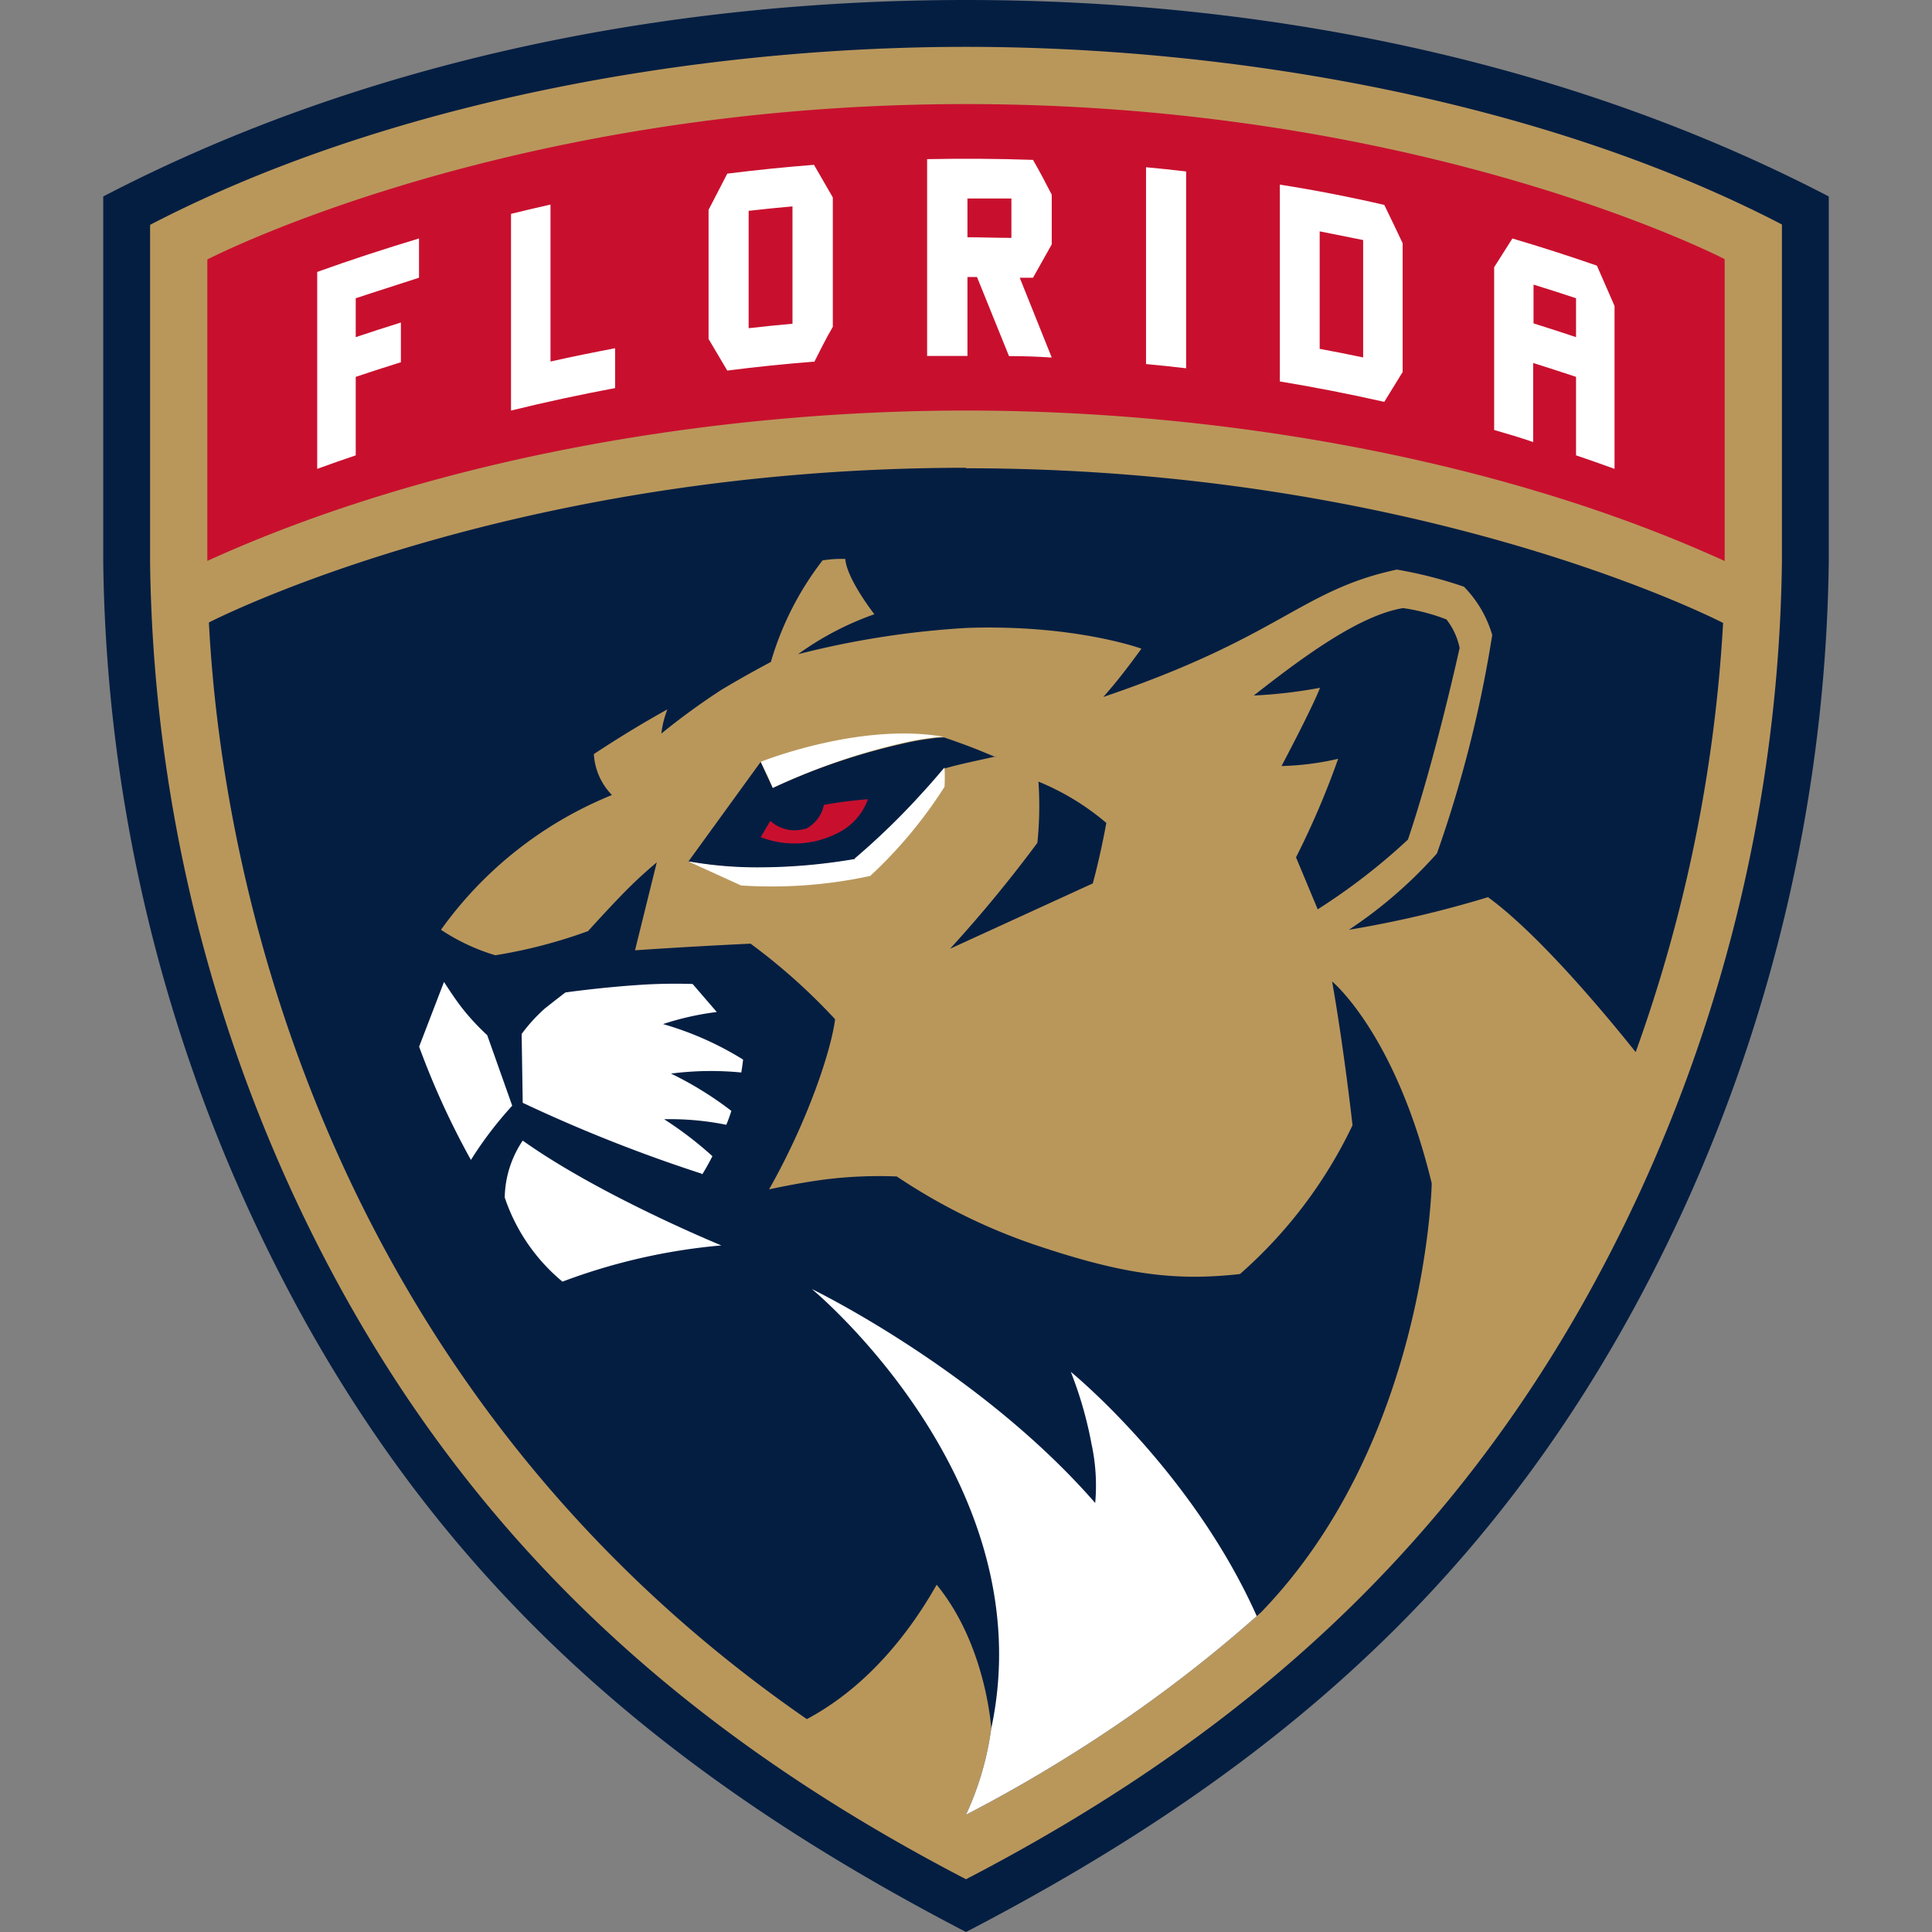
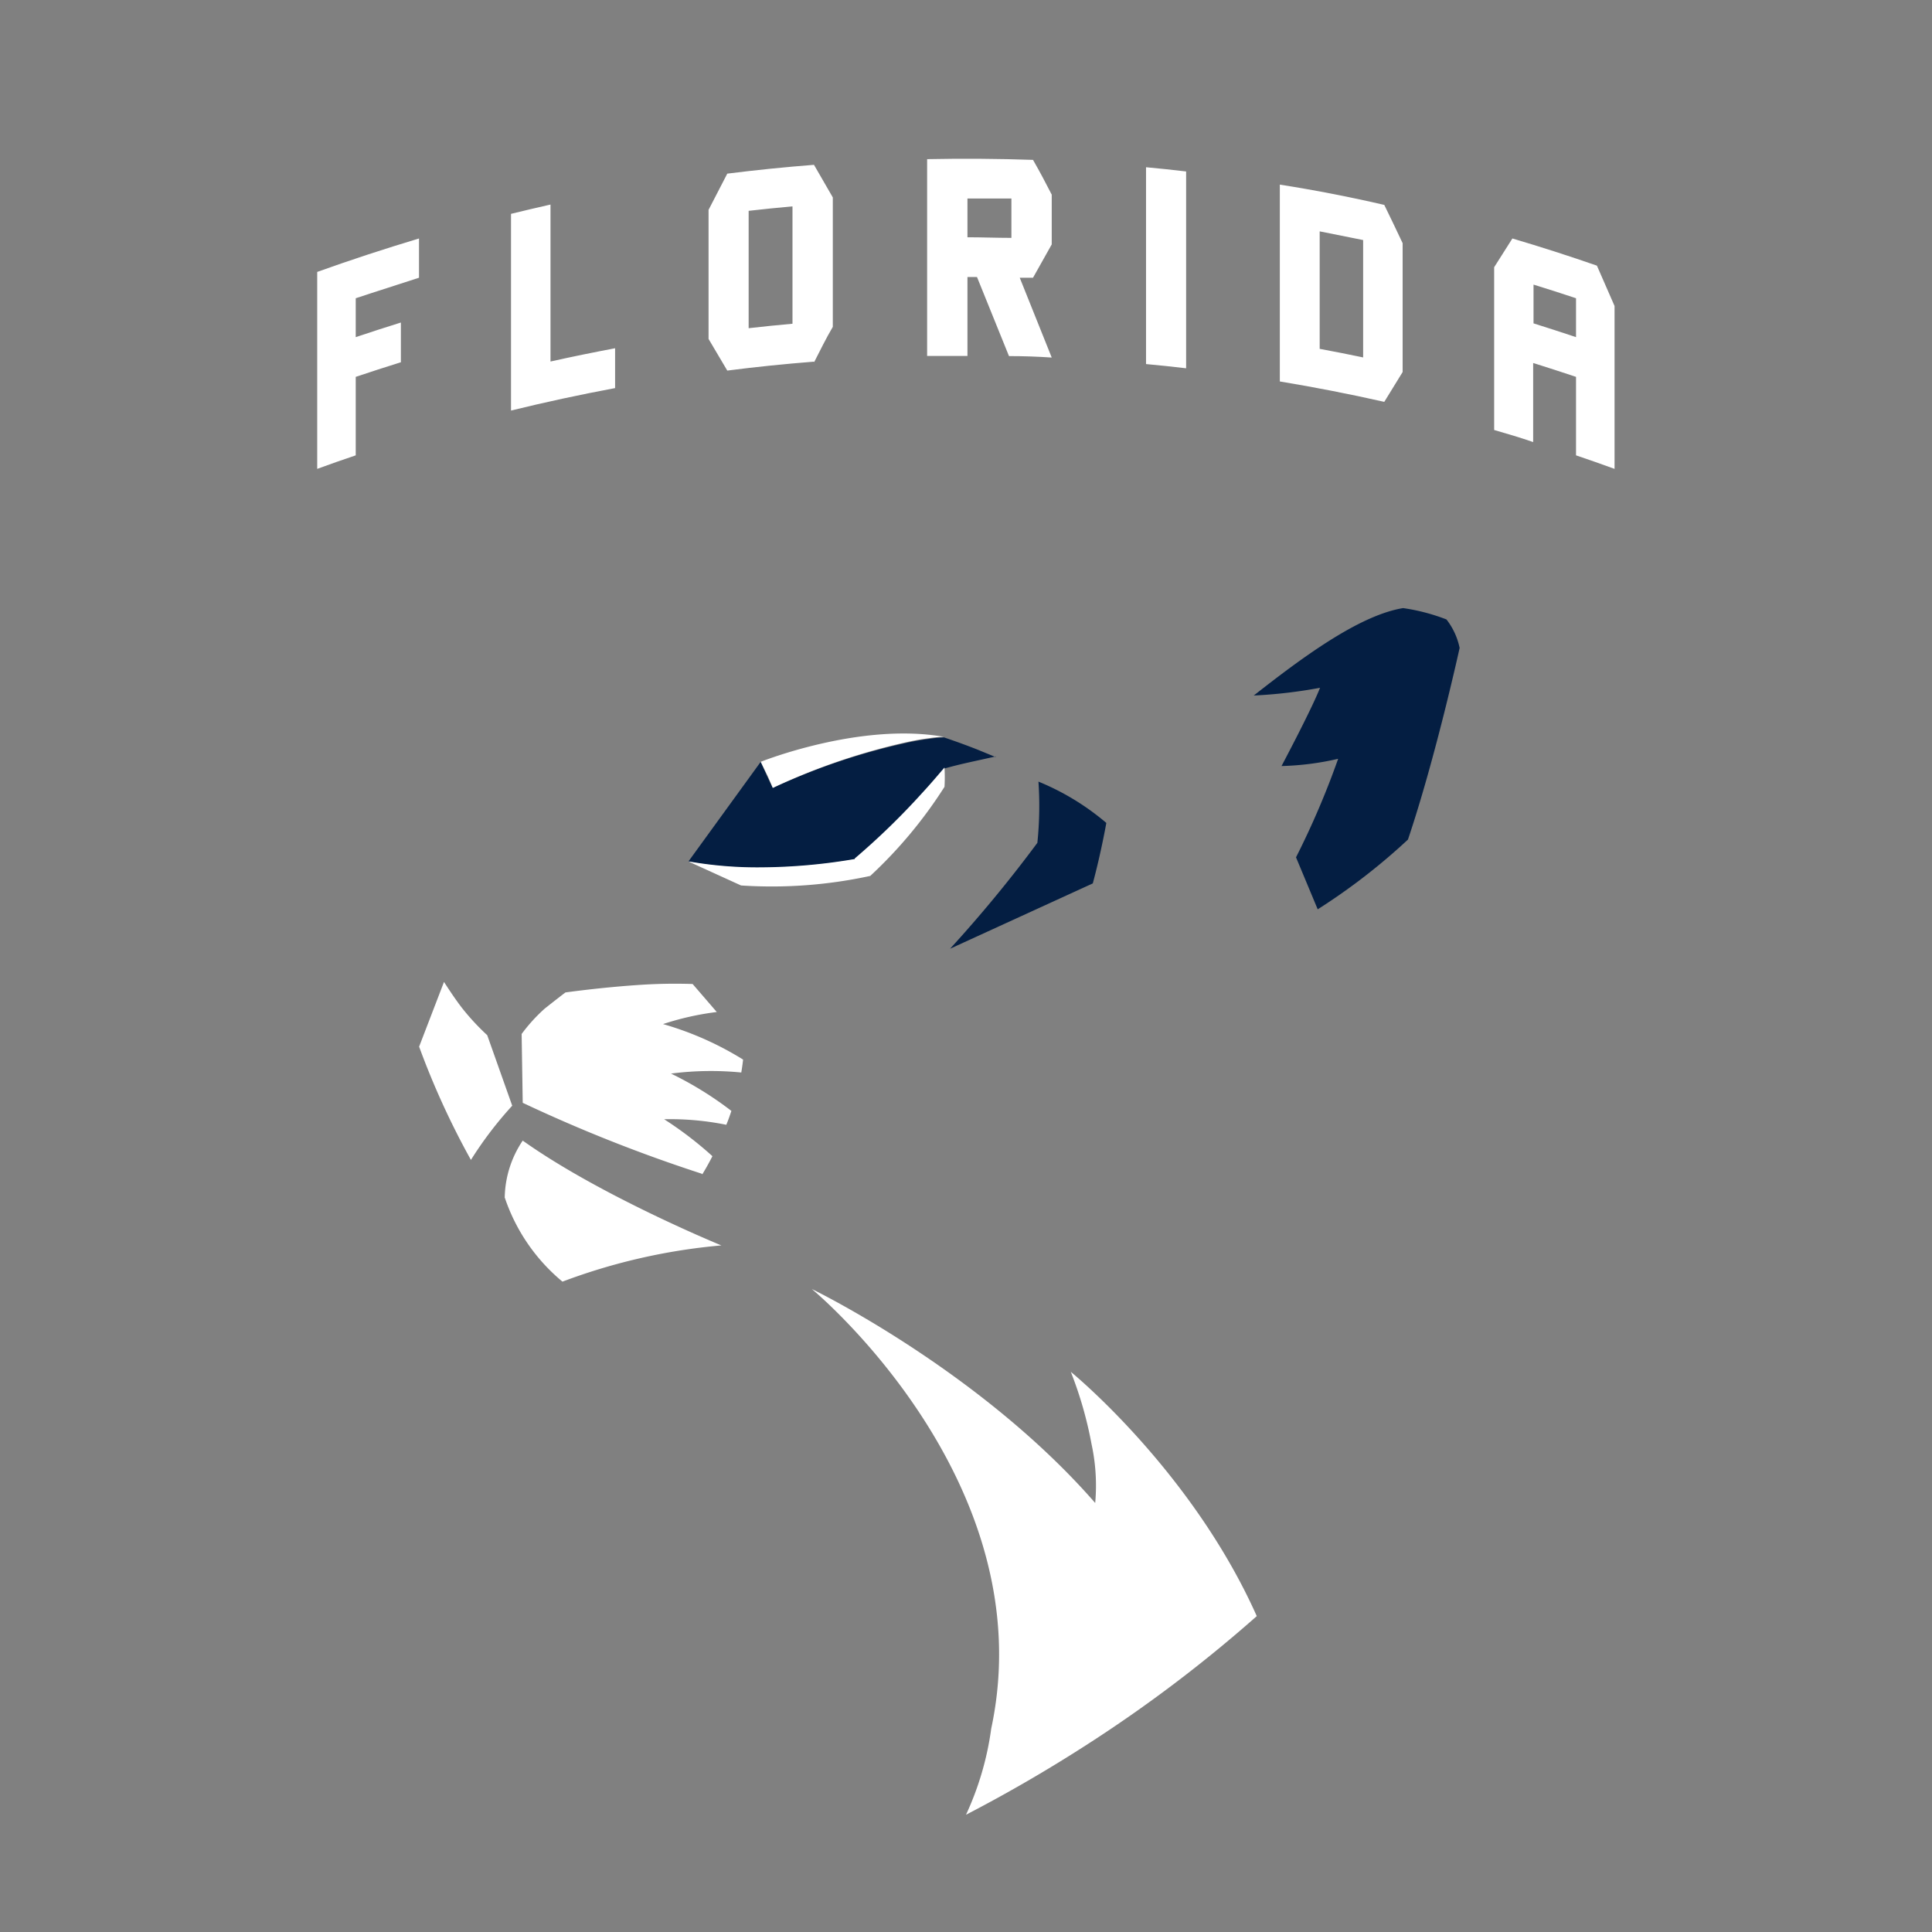
<svg xmlns="http://www.w3.org/2000/svg" id="Ebene_1" data-name="Ebene 1" width="160" height="160" viewBox="0 0 160 160">
  <rect x="0" y="0" width="160" height="160" fill="#808080" stroke="none" />
  <defs>
    <style>.cls-1{fill:#041e42;}.cls-2{fill:#b9975b;}.cls-3{fill:#fff;}.cls-4{fill:#c8102e;}</style>
  </defs>
-   <path class="cls-1" d="M8.55,16.27V46.59a132.86,132.86,0,0,0,12.13,53.78C34,129.29,53.66,146.32,80,160c26.12-13.57,45.89-30.53,59.32-59.63a132.86,132.86,0,0,0,12.13-53.78V16.27C129.36,4.77,104.1,0,80,0,56.12,0,30.79,4.69,8.55,16.27Z" />
-   <path class="cls-2" d="M12.43,18.62v28A128.7,128.7,0,0,0,24.2,98.74c12.41,26.9,31.23,44.13,55.8,56.89,24.67-12.81,43.43-30.09,55.8-56.89a128.7,128.7,0,0,0,11.77-52.15v-28C128,8.43,102.4,3.88,80,3.88S32,8.45,12.43,18.62Z" />
  <path class="cls-1" d="M109.12,75.31a51.29,51.29,0,0,0,7.48-5.78c2.29-6.78,4.28-15.87,4.28-15.87a5.72,5.72,0,0,0-1.09-2.36,16.36,16.36,0,0,0-3.59-.94c-3.7.6-8.53,4.23-12.37,7.24a40.31,40.31,0,0,0,5.49-.64c-.7,1.79-3.19,6.48-3.19,6.48a23.17,23.17,0,0,0,4.69-.6A68.6,68.6,0,0,1,107.33,71l1.79,4.29ZM82.44,62.69l-1.51-.62c-1.47-.58-2.75-1-2.75-1a8.75,8.75,0,0,0-.9.07l-.51.07c-.45.06-.9.14-1.34.23A53.46,53.46,0,0,0,64,65.25h0l-.45-.93L63,63.09l-6,8.27h0a32.83,32.83,0,0,0,6.1.5,47.32,47.32,0,0,0,7.71-.69,60.74,60.74,0,0,0,5.58-5.42c.38-.41.76-.84,1.13-1.27l.72-.84c1.4-.4,2.5-.6,4.24-1Zm9.18,5.46A20.82,20.82,0,0,0,86,64.73a29.84,29.84,0,0,1-.09,5.07,110.35,110.35,0,0,1-7.23,8.77L90.5,73.16c.68-2.51,1.12-5,1.12-5Z" />
-   <path class="cls-1" d="M80,38.74c-36.52,0-60.75,11.82-62.7,12.81,1.16,22.79,10.6,63.94,49.52,90.82,5.21-2.78,8.68-7.47,10.75-11.13,4.1,5,4.52,11.89,4.52,11.89h0A24.87,24.87,0,0,1,80,150.29h0q5.09-2.64,9.91-5.74a115.23,115.23,0,0,0,14.17-10.71h0l.37-.33C118.17,119.31,118.57,98,118.57,98c-3-12.41-8.25-16.72-8.25-16.72,1,5.68,1.69,11.91,1.69,11.91a38.31,38.31,0,0,1-9.32,12.32c-5.39.6-9.66.06-17.13-2.47a48.56,48.56,0,0,1-11.29-5.61A36.34,36.34,0,0,0,69,97.6c-2.4.25-5.31.9-5.31.9,3.22-5.69,5.13-11.46,5.47-14.09a49.87,49.87,0,0,0-7-6.26c-5.33.25-9.57.55-9.57.55l1.8-7.28s-1.23,1-2.6,2.39-3.09,3.3-3.09,3.3a41.48,41.48,0,0,1-7.68,2A16.8,16.8,0,0,1,36.52,77,32.33,32.33,0,0,1,50.68,65.84a5.27,5.27,0,0,1-1.5-3.39c2.24-1.48,4.28-2.7,6.09-3.7a8,8,0,0,0-.5,2,58.25,58.25,0,0,1,4.94-3.6c2.09-1.26,4.13-2.33,4.13-2.33a25.27,25.27,0,0,1,4.28-8.41A9.59,9.59,0,0,1,70,46.29c.12,1.43,1.75,3.71,2.41,4.58a24.76,24.76,0,0,0-6.32,3.31A73.47,73.47,0,0,1,80.1,52c8.92-.3,14.43,1.72,14.43,1.72-1,1.37-2,2.7-3.16,4,14.76-5,16.3-8.83,24.31-10.55a35.41,35.41,0,0,1,5.56,1.42,9.52,9.52,0,0,1,2.34,4A102,102,0,0,1,119,70.68,37.29,37.29,0,0,1,111.71,77a89.87,89.87,0,0,0,11.52-2.7c4.28,3.12,9.9,9.91,12.23,12.83a125.57,125.57,0,0,0,7.24-35.54c-1.95-1-26.18-12.81-62.7-12.81Z" />
  <path class="cls-3" d="M39,96.06a31.11,31.11,0,0,1,3.42-4.49l-2.07-5.84a19.61,19.61,0,0,1-2.1-2.27c-.53-.69-1-1.4-1.48-2.14l-2.06,5.36A66.13,66.13,0,0,0,39,96.06Zm2.79,3.08a15.41,15.41,0,0,0,4.79,7,49.59,49.59,0,0,1,13.16-3s-10-4.09-16.45-8.68A8.69,8.69,0,0,0,41.8,99.14Zm29-28a47.32,47.32,0,0,1-7.71.69,32.83,32.83,0,0,1-6.1-.5l4.39,2a38.49,38.49,0,0,0,10.7-.79,37.46,37.46,0,0,0,6.15-7.38,14.23,14.23,0,0,0,0-1.6l-.72.84c-.37.43-.75.86-1.13,1.27a59.5,59.5,0,0,1-5.58,5.42ZM58.16,97.25s.36-.56.84-1.5a30.27,30.27,0,0,0-4-3.06,23.4,23.4,0,0,1,5.15.46c.15-.36.29-.75.42-1.15a28.81,28.81,0,0,0-5-3.09,25.74,25.74,0,0,1,5.82-.09c.06-.36.11-.71.15-1.07a26.25,26.25,0,0,0-6.63-2.94,23.36,23.36,0,0,1,4.45-1l-2-2.32a44.28,44.28,0,0,0-4.61.09c-3.09.21-5.92.61-5.92.61-.47.35-1.19.92-1.71,1.33a13.71,13.71,0,0,0-1.92,2.11l.09,5.7a125.6,125.6,0,0,0,14.82,5.87Zm30.52,16.36a32.47,32.47,0,0,1,1.72,6,16.21,16.21,0,0,1,.3,4.86c-9.58-11-23.47-17.72-23.47-17.72s19.25,15.86,14.86,36.4h0A24.87,24.87,0,0,1,80,150.29h0q5.09-2.64,9.91-5.74a115.23,115.23,0,0,0,14.17-10.71h0c-5.4-12.1-15.4-20.23-15.4-20.23ZM64,65.25a53.46,53.46,0,0,1,11.41-3.86c.44-.09.89-.17,1.34-.23l.51-.07a8.75,8.75,0,0,1,.9-.07h0C71.22,59.79,63,63.09,63,63.09h0l.6,1.23Z" />
-   <path class="cls-4" d="M66.69,68.63a3,3,0,0,1-2.9-.65L63,69.33a7.79,7.79,0,0,0,6.29-.3,5,5,0,0,0,2.59-2.84,34.69,34.69,0,0,0-3.65.47,2.86,2.86,0,0,1-1.53,2ZM17.17,46.45C36,37.89,59.29,34,80,34s44,3.88,62.83,12.46v-25S118.1,8.62,80,8.62,17.17,21.49,17.17,21.49v25Z" />
  <path class="cls-3" d="M50.94,28.84c-1.79.34-3.57.7-5.35,1.1v-13c-1.09.25-2.18.5-3.27.77V34c2.85-.7,5.73-1.32,8.62-1.86Zm29.18-5.9h.79l2.65,6.55q1.77,0,3.54.12Q85.78,26.3,84.45,23l1.1,0,1.55-2.76V16.12c-.51-1-1-1.92-1.55-2.88-2.92-.1-5.85-.12-8.77-.06v16.3c1.11,0,2.23,0,3.34,0V22.94Zm0-6.5c1.21,0,2.43,0,3.64,0V19.7c-1.21,0-2.43-.05-3.64-.05ZM29.46,31.21c1.25-.42,2.49-.82,3.74-1.21V26.71c-1.25.39-2.49.79-3.74,1.21V24.7C31.2,24.12,33,23.56,34.7,23V19.75c-2.83.85-5.65,1.77-8.43,2.77V38.83c1.06-.39,2.12-.76,3.19-1.12v-6.5ZM127,30.07c1.18.37,2.35.75,3.52,1.14v6.5c1.06.36,2.13.73,3.19,1.12V25.34L132.25,22q-3.45-1.2-7-2.25c-.5.79-1,1.58-1.51,2.38V35.61c1.08.31,2.16.63,3.23,1V30.07Zm0-6.5c1.18.36,2.35.74,3.52,1.13v3.22c-1.17-.39-2.34-.77-3.52-1.14ZM67.42,30c.51-1,1-2,1.55-2.93V16.35l-1.56-2.7q-3.6.28-7.18.73l-1.55,3V28.07l1.55,2.62c2.39-.31,4.78-.55,7.18-.74ZM62,17.46c1.21-.14,2.42-.26,3.63-.37v9.72c-1.21.11-2.42.23-3.63.37ZM98.23,14.2c-1.1-.13-2.21-.25-3.32-.35v16.3c1.11.1,2.22.22,3.32.35Zm17.93,16.61V20.14c-.5-1.06-1-2.11-1.52-3.17q-4.31-1-8.65-1.68v16.3q4.35.72,8.65,1.69l1.52-2.47Zm-3.27-1.21c-1.2-.25-2.4-.49-3.6-.71V19.16l3.6.72V29.6Z" />
</svg>